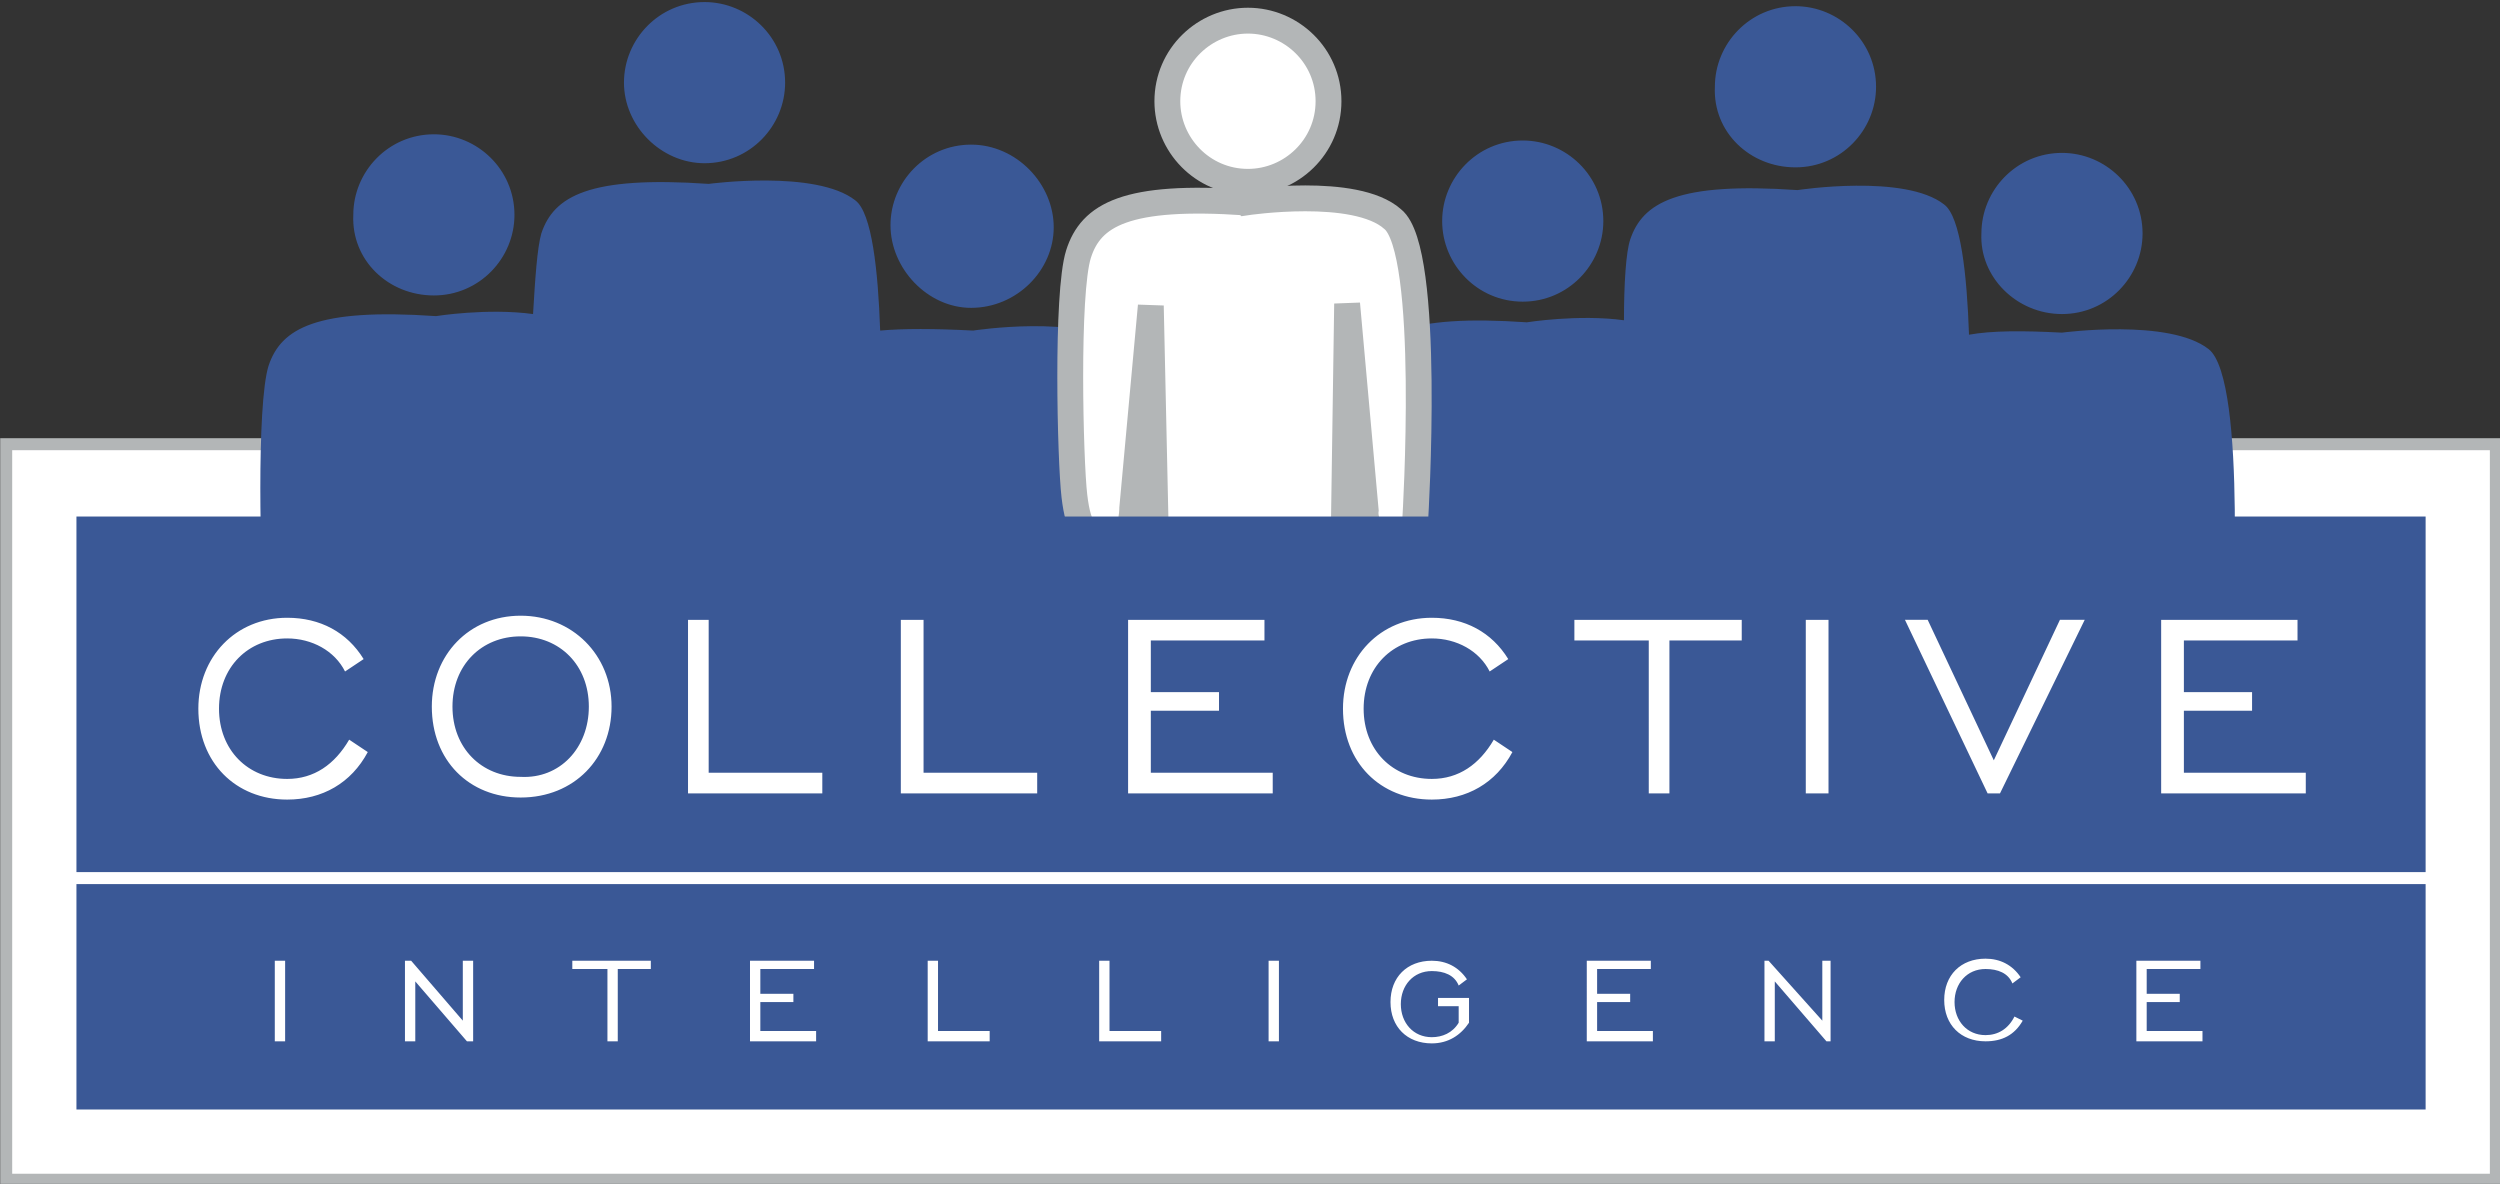
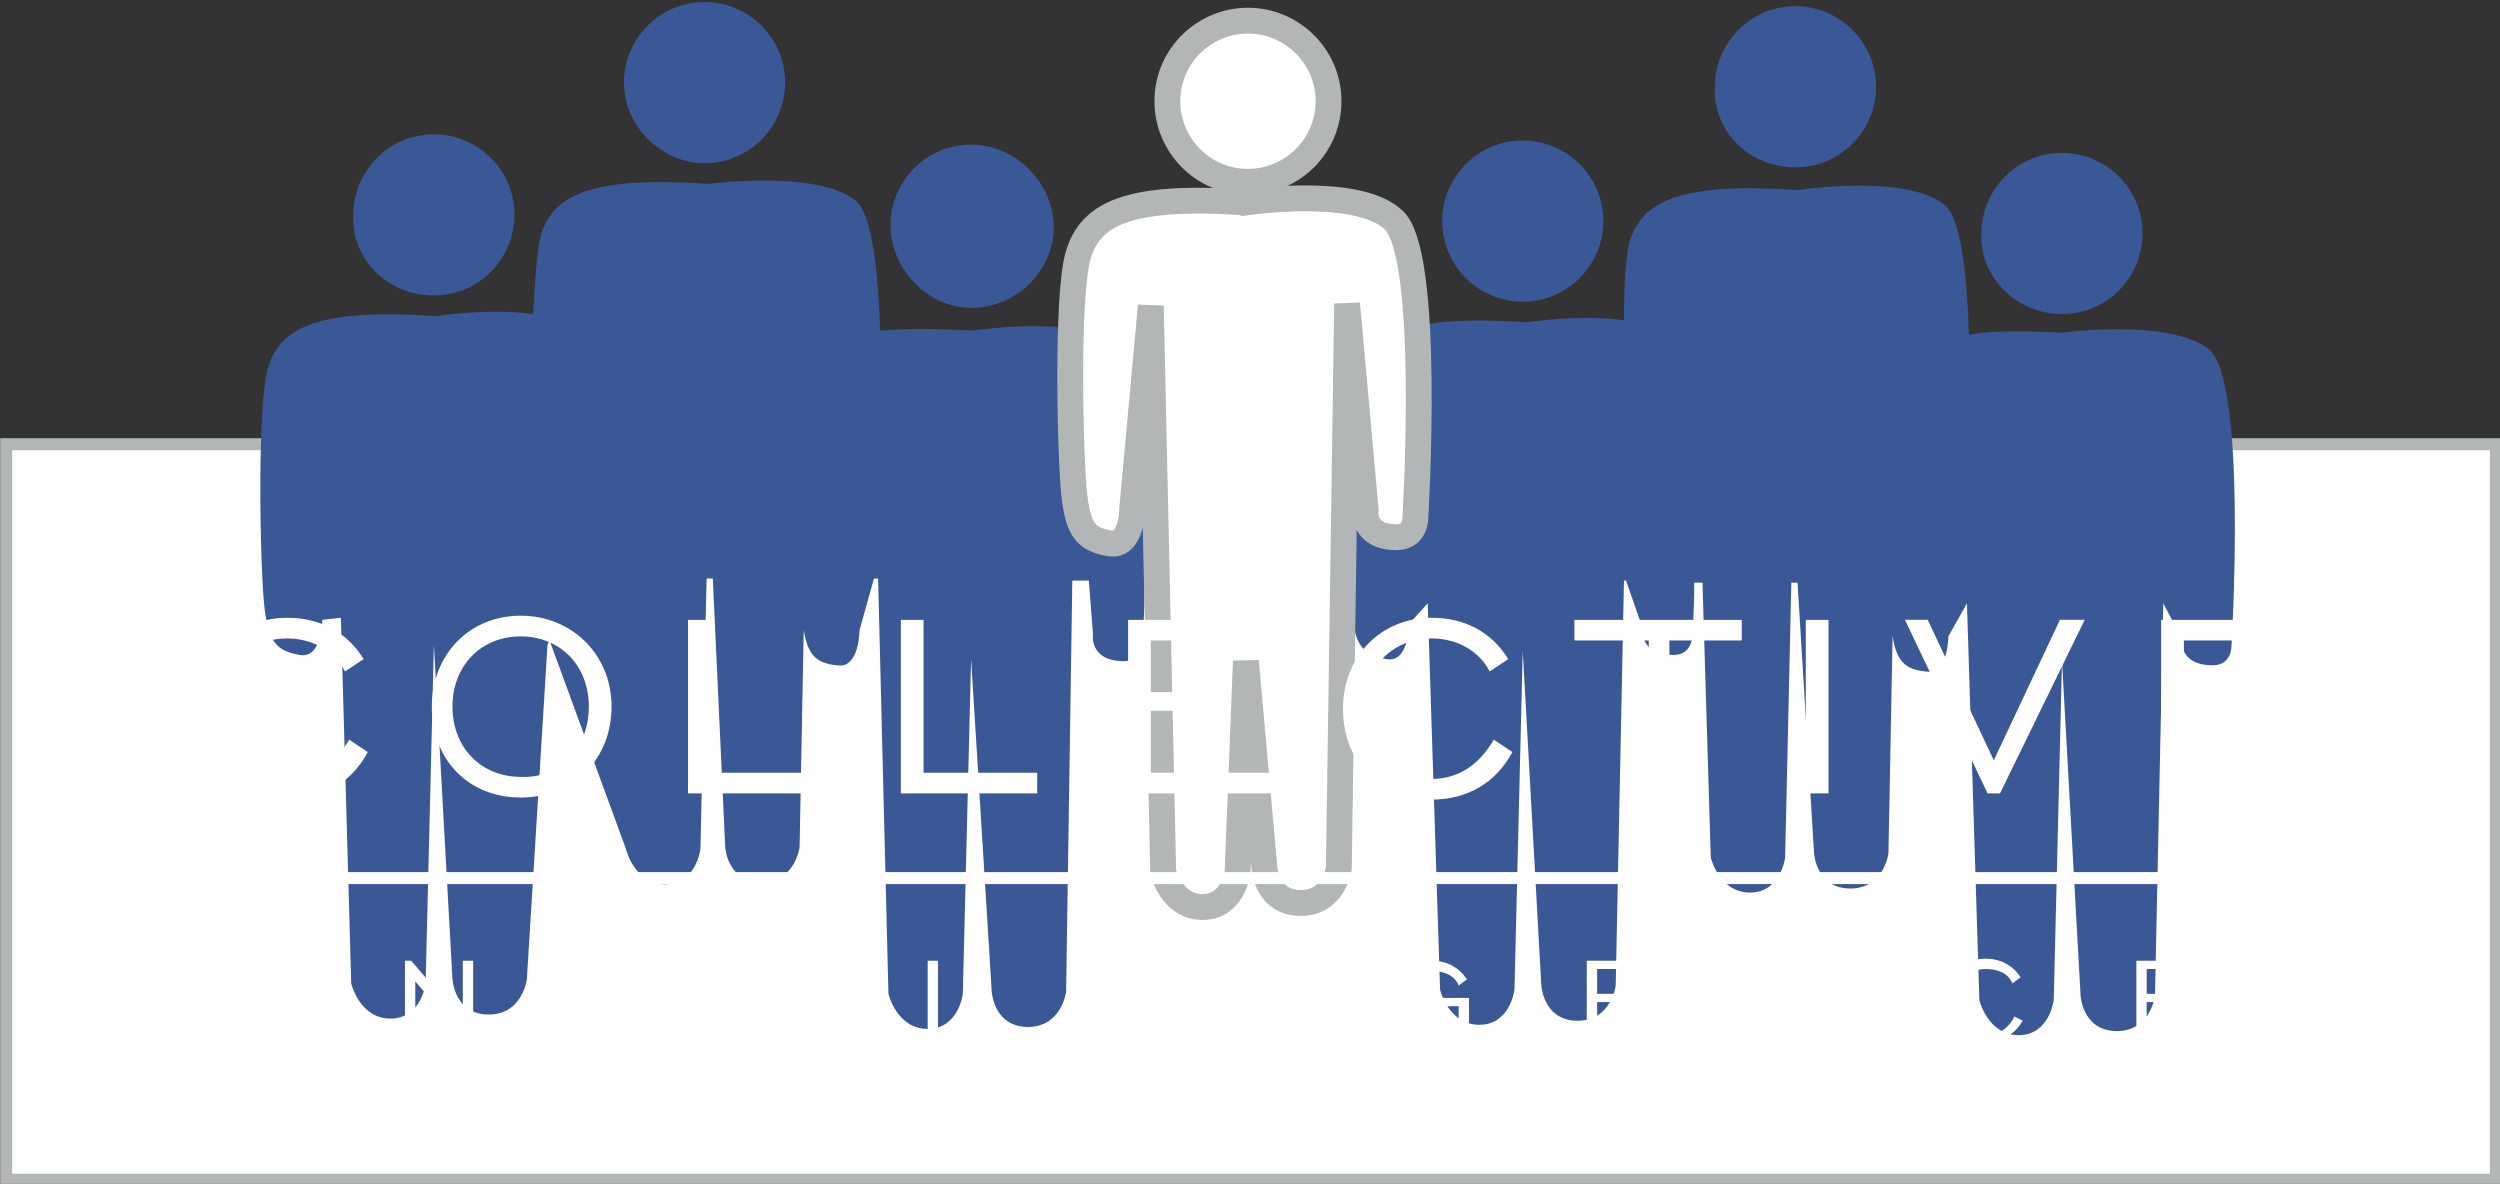
<svg xmlns="http://www.w3.org/2000/svg" xmlns:xlink="http://www.w3.org/1999/xlink" version="1.1" id="Layer_1" x="0" y="0" viewBox="0 0 121 57.3" xml:space="preserve">
  <rect x="0" y="0" width="121" height="57.3" fill="#333333" stroke="none" />
  <style>.st4{clip-path:url(#SVGID_8_);fill:#fff}</style>
  <defs>
    <path id="SVGID_1_" d="M0 0h121v57.3H0z" />
  </defs>
  <clipPath id="SVGID_2_">
    <use xlink:href="#SVGID_1_" overflow="visible" />
  </clipPath>
  <path clip-path="url(#SVGID_2_)" fill="#fff" stroke="#b3b6b7" stroke-width=".58" d="M.3 21.5h120.5v35.6H.3z" />
  <defs>
    <path id="SVGID_3_" d="M0 0h121v57.3H0z" />
  </defs>
  <clipPath id="SVGID_4_">
    <use xlink:href="#SVGID_3_" overflow="visible" />
  </clipPath>
  <path d="M99.8 15.2c2.2 0 3.9-1.8 3.9-3.9 0-2.2-1.8-3.9-3.9-3.9-2.2 0-3.9 1.8-3.9 3.9-.1 2.1 1.7 3.9 3.9 3.9m7.1 1.7c-1.9-1.5-7.1-.8-7.1-.8-1.9-.1-3.4-.1-4.5.1-.1-2.9-.4-5.7-1.2-6.3-1.9-1.5-7.1-.7-7.1-.7-5.8-.4-7.5.6-8.1 2.4-.2.6-.3 2.1-.3 3.9-2.2-.3-4.7.1-4.7.1-5.8-.4-7.5.6-8.1 2.4-.1.4-.2 1-.3 1.8H55.2c-.2-1.5-.5-2.7-1-3.1-1.9-1.5-7.1-.7-7.1-.7-1.9-.1-3.4-.1-4.5 0-.1-2.9-.4-5.7-1.2-6.3-1.9-1.5-7.1-.8-7.1-.8-5.8-.4-7.5.6-8.1 2.4-.2.7-.3 2.2-.4 3.9-2.2-.3-4.7.1-4.7.1-5.8-.4-7.5.6-8.1 2.4-.6 1.9-.4 10-.2 11.7.2 1.7.6 2.1 1.7 2.3 1.1.2 1.1-1.7 1.1-1.7l.9-.1.5 17.7s.4 1.7 1.9 1.7 1.7-1.7 1.7-1.7l.4-16.4.9 16.2s.1 1.8 1.9 1.7c1.5-.1 1.7-1.7 1.7-1.7l1-16.2.1-.2 3.7 10.1s.4 1.7 1.9 1.7 1.7-1.7 1.7-1.7l.3-13.1h.3l.6 13s.1 1.8 1.9 1.7c1.5-.1 1.7-1.7 1.7-1.7l.2-10.5c.2 1.2.6 1.6 1.6 1.7 1.1.2 1.1-1.7 1.1-1.7l.7-2.5h.2l.5 20.1s.4 1.7 1.9 1.7 1.7-1.7 1.7-1.7l.4-16.2L48 48s.1 1.8 1.9 1.7c1.5-.1 1.7-1.7 1.7-1.7l.3-19.9h.8l.2 2.6s-.2 1.3 1.5 1.3c.9 0 .9-.9.9-.9s.1-1.3.1-3h9.9c0 .7.1 1.2.1 1.5.2 1.7.6 2.1 1.7 2.3 1.1.2 1.1-1.7 1.1-1.7l.9-1 .6 18.7s.4 1.7 1.9 1.7 1.7-1.7 1.7-1.7l.4-16.4.9 16.2s.1 1.8 1.9 1.7c1.5-.1 1.7-1.7 1.7-1.7l.4-19.6h.1l.8 2.3s-.2 1.3 1.5 1.3c.9 0 .9-.9.9-.9s.1-1.1.1-2.6h.4l.4 13.3s.4 1.7 1.9 1.7 1.7-1.7 1.7-1.7l.3-13.3h.3l.8 13.1s.1 1.8 1.9 1.7c1.5-.1 1.7-1.7 1.7-1.7l.2-10.5c.2 1.2.6 1.6 1.6 1.7 1.1.2 1.1-1.7 1.1-1.7l.9-1.6.6 19.2s.4 1.7 1.9 1.7 1.7-1.7 1.7-1.7l.4-16.4.9 16.2s.1 1.8 1.9 1.7c1.5-.1 1.7-1.7 1.7-1.7l.4-19 .9 1.7s-.2 1.3 1.5 1.3c.9 0 .9-.9.9-.9s.8-12.9-1.1-14.4m-33.2-2.3c2.2 0 3.9-1.8 3.9-3.9 0-2.2-1.8-3.9-3.9-3.9-2.2 0-3.9 1.8-3.9 3.9 0 2.1 1.7 3.9 3.9 3.9m13.2-6.5c2.2 0 3.9-1.8 3.9-3.9C90.8 2 89 .3 86.9.3 84.7.3 83 2.1 83 4.2c-.1 2.2 1.7 3.9 3.9 3.9M47 14.9c2.2 0 4-1.8 4-3.9s-1.8-4-4-4-3.9 1.8-3.9 3.9 1.8 4 3.9 4m-26-.6c2.2 0 3.9-1.8 3.9-3.9 0-2.2-1.8-3.9-3.9-3.9-2.2 0-3.9 1.8-3.9 3.9-.1 2.2 1.7 3.9 3.9 3.9m13.1-6.4C36.3 7.9 38 6.1 38 4 38 1.8 36.2.1 34.1.1c-2.2 0-3.9 1.8-3.9 3.9 0 2.1 1.8 3.9 3.9 3.9" clip-path="url(#SVGID_4_)" fill="#3a5896" />
  <path d="M64.3 4.9c0 2.2-1.8 3.9-3.9 3.9-2.2 0-3.9-1.8-3.9-3.9 0-2.2 1.8-3.9 3.9-3.9 2.1 0 3.9 1.7 3.9 3.9" clip-path="url(#SVGID_4_)" fill="#fff" />
  <g>
    <defs>
      <path id="SVGID_5_" d="M0 0h121v57.3H0z" />
    </defs>
    <clipPath id="SVGID_6_">
      <use xlink:href="#SVGID_5_" overflow="visible" />
    </clipPath>
    <path d="M64.3 4.9c0 2.2-1.8 3.9-3.9 3.9-2.2 0-3.9-1.8-3.9-3.9 0-2.2 1.8-3.9 3.9-3.9 2.1 0 3.9 1.7 3.9 3.9z" clip-path="url(#SVGID_6_)" fill="none" stroke="#b3b6b7" stroke-width="1.251" />
  </g>
  <g>
    <defs>
      <path id="SVGID_7_" d="M0 0h121v57.3H0z" />
    </defs>
    <clipPath id="SVGID_8_">
      <use xlink:href="#SVGID_7_" overflow="visible" />
    </clipPath>
    <path class="st4" d="M60.3 9.8s5.3-.8 7.1.8c1.9 1.5 1.1 14.5 1.1 14.5s0 .9-.9.9c-1.7 0-1.5-1.3-1.5-1.3l-.9-10-.4 27.3s-.2 1.6-1.7 1.7c-1.8.1-1.9-1.7-1.9-1.7l-.9-10-.4 10.2s-.2 1.7-1.7 1.7-1.9-1.7-1.9-1.7l-.6-27.4-.9 9.8s0 1.9-1.1 1.7c-1.1-.2-1.5-.6-1.7-2.3-.2-1.7-.4-9.8.2-11.7.6-1.9 2.3-2.9 8.1-2.5" />
    <path d="M60.3 9.8s5.3-.8 7.1.8c1.9 1.5 1.1 14.5 1.1 14.5s0 .9-.9.9c-1.7 0-1.5-1.3-1.5-1.3l-.9-10-.4 27.3s-.2 1.6-1.7 1.7c-1.8.1-1.9-1.7-1.9-1.7l-.9-10-.4 10.2s-.2 1.7-1.7 1.7-1.9-1.7-1.9-1.7l-.6-27.4-.9 9.8s0 1.9-1.1 1.7c-1.1-.2-1.5-.6-1.7-2.3-.2-1.7-.4-9.8.2-11.7.6-1.9 2.3-2.9 8.1-2.5z" clip-path="url(#SVGID_8_)" fill="none" stroke="#b3b6b7" stroke-width="1.251" />
-     <path clip-path="url(#SVGID_8_)" fill="#3a5896" d="M3.7 25h113.7v28.7H3.7z" />
    <path class="st4" d="M17.8 36.4c-.8 1.5-2.2 2.3-3.9 2.3-2.5 0-4.3-1.8-4.3-4.4 0-2.5 1.8-4.4 4.3-4.4 1.6 0 2.9.7 3.7 2l-.9.6c-.5-1-1.6-1.6-2.8-1.6-1.9 0-3.3 1.4-3.3 3.4s1.4 3.4 3.3 3.4c1.3 0 2.3-.7 3-1.9l.9.6zM20.9 34.2c0-2.5 1.8-4.4 4.3-4.4s4.4 1.9 4.4 4.4c0 2.5-1.8 4.4-4.4 4.4-2.5 0-4.3-1.8-4.3-4.4m7.6 0c0-2-1.4-3.4-3.3-3.4s-3.3 1.4-3.3 3.4 1.4 3.4 3.3 3.4c1.9.1 3.3-1.4 3.3-3.4M33.3 30h1v7.4h5.5v1h-6.5zM43.6 30h1.1v7.4h5.5v1h-6.6zM54.6 30h6.6v1h-5.5v2.5H59v.9h-3.3v3h5.9v1h-7zM73.2 36.4c-.8 1.5-2.2 2.3-3.9 2.3-2.5 0-4.3-1.8-4.3-4.4 0-2.5 1.8-4.4 4.3-4.4 1.6 0 2.9.7 3.7 2l-.9.6c-.5-1-1.6-1.6-2.8-1.6-1.9 0-3.3 1.4-3.3 3.4s1.4 3.4 3.3 3.4c1.3 0 2.3-.7 3-1.9l.9.6zM79.8 31h-3.6v-1h8.1v1h-3.5v7.4h-1zM87.4 30h1.1v8.4h-1.1zM96.2 38.4l-4-8.4h1.1l3.2 6.8 3.2-6.8h1.2l-4.1 8.4zM104.6 30h6.6v1h-5.5v2.5h3.3v.9h-3.3v3h5.9v1h-7zM13.3 46.5h.5v3.9h-.5zM19.6 46.5h.3l2.5 2.9v-2.9h.5v3.9h-.3l-2.5-2.9v2.9h-.5zM29.4 46.9h-1.7v-.4h3.8v.4h-1.6v3.5h-.5zM36.3 46.5h3.1v.4h-2.6v1.2h1.6v.4h-1.6v1.4h2.7v.5h-3.2zM44.9 46.5h.5v3.4h2.5v.5h-3zM53.2 46.5h.5v3.4h2.5v.5h-3zM61.4 46.5h.5v3.9h-.5zM70.7 48.7h-1.1v-.4h1.5v1.2c-.4.6-1 1-1.8 1-1.2 0-2-.8-2-2s.8-2 2-2c.7 0 1.3.3 1.7.9l-.4.3c-.2-.5-.7-.7-1.3-.7-.9 0-1.5.7-1.5 1.6 0 .9.6 1.6 1.5 1.6.5 0 1-.2 1.3-.7v-.8zM76.8 46.5h3.1v.4h-2.6v1.2h1.6v.4h-1.6v1.4H80v.5h-3.2zM85.4 46.5h.2l2.6 2.9v-2.9h.4v3.9h-.2l-2.5-2.9v2.9h-.5zM97.9 49.4c-.4.7-1 1-1.8 1-1.2 0-2-.8-2-2s.8-2 2-2c.7 0 1.3.3 1.7.9l-.4.3c-.2-.5-.7-.7-1.3-.7-.9 0-1.5.7-1.5 1.6 0 .9.6 1.6 1.5 1.6.6 0 1.1-.3 1.4-.9l.4.2zM103.4 46.5h3.1v.4h-2.6v1.2h1.6v.4h-1.6v1.4h2.7v.5h-3.2z" />
    <path clip-path="url(#SVGID_8_)" fill="none" stroke="#fff" stroke-width=".58" d="M118.5 42.5H2.2" />
  </g>
</svg>